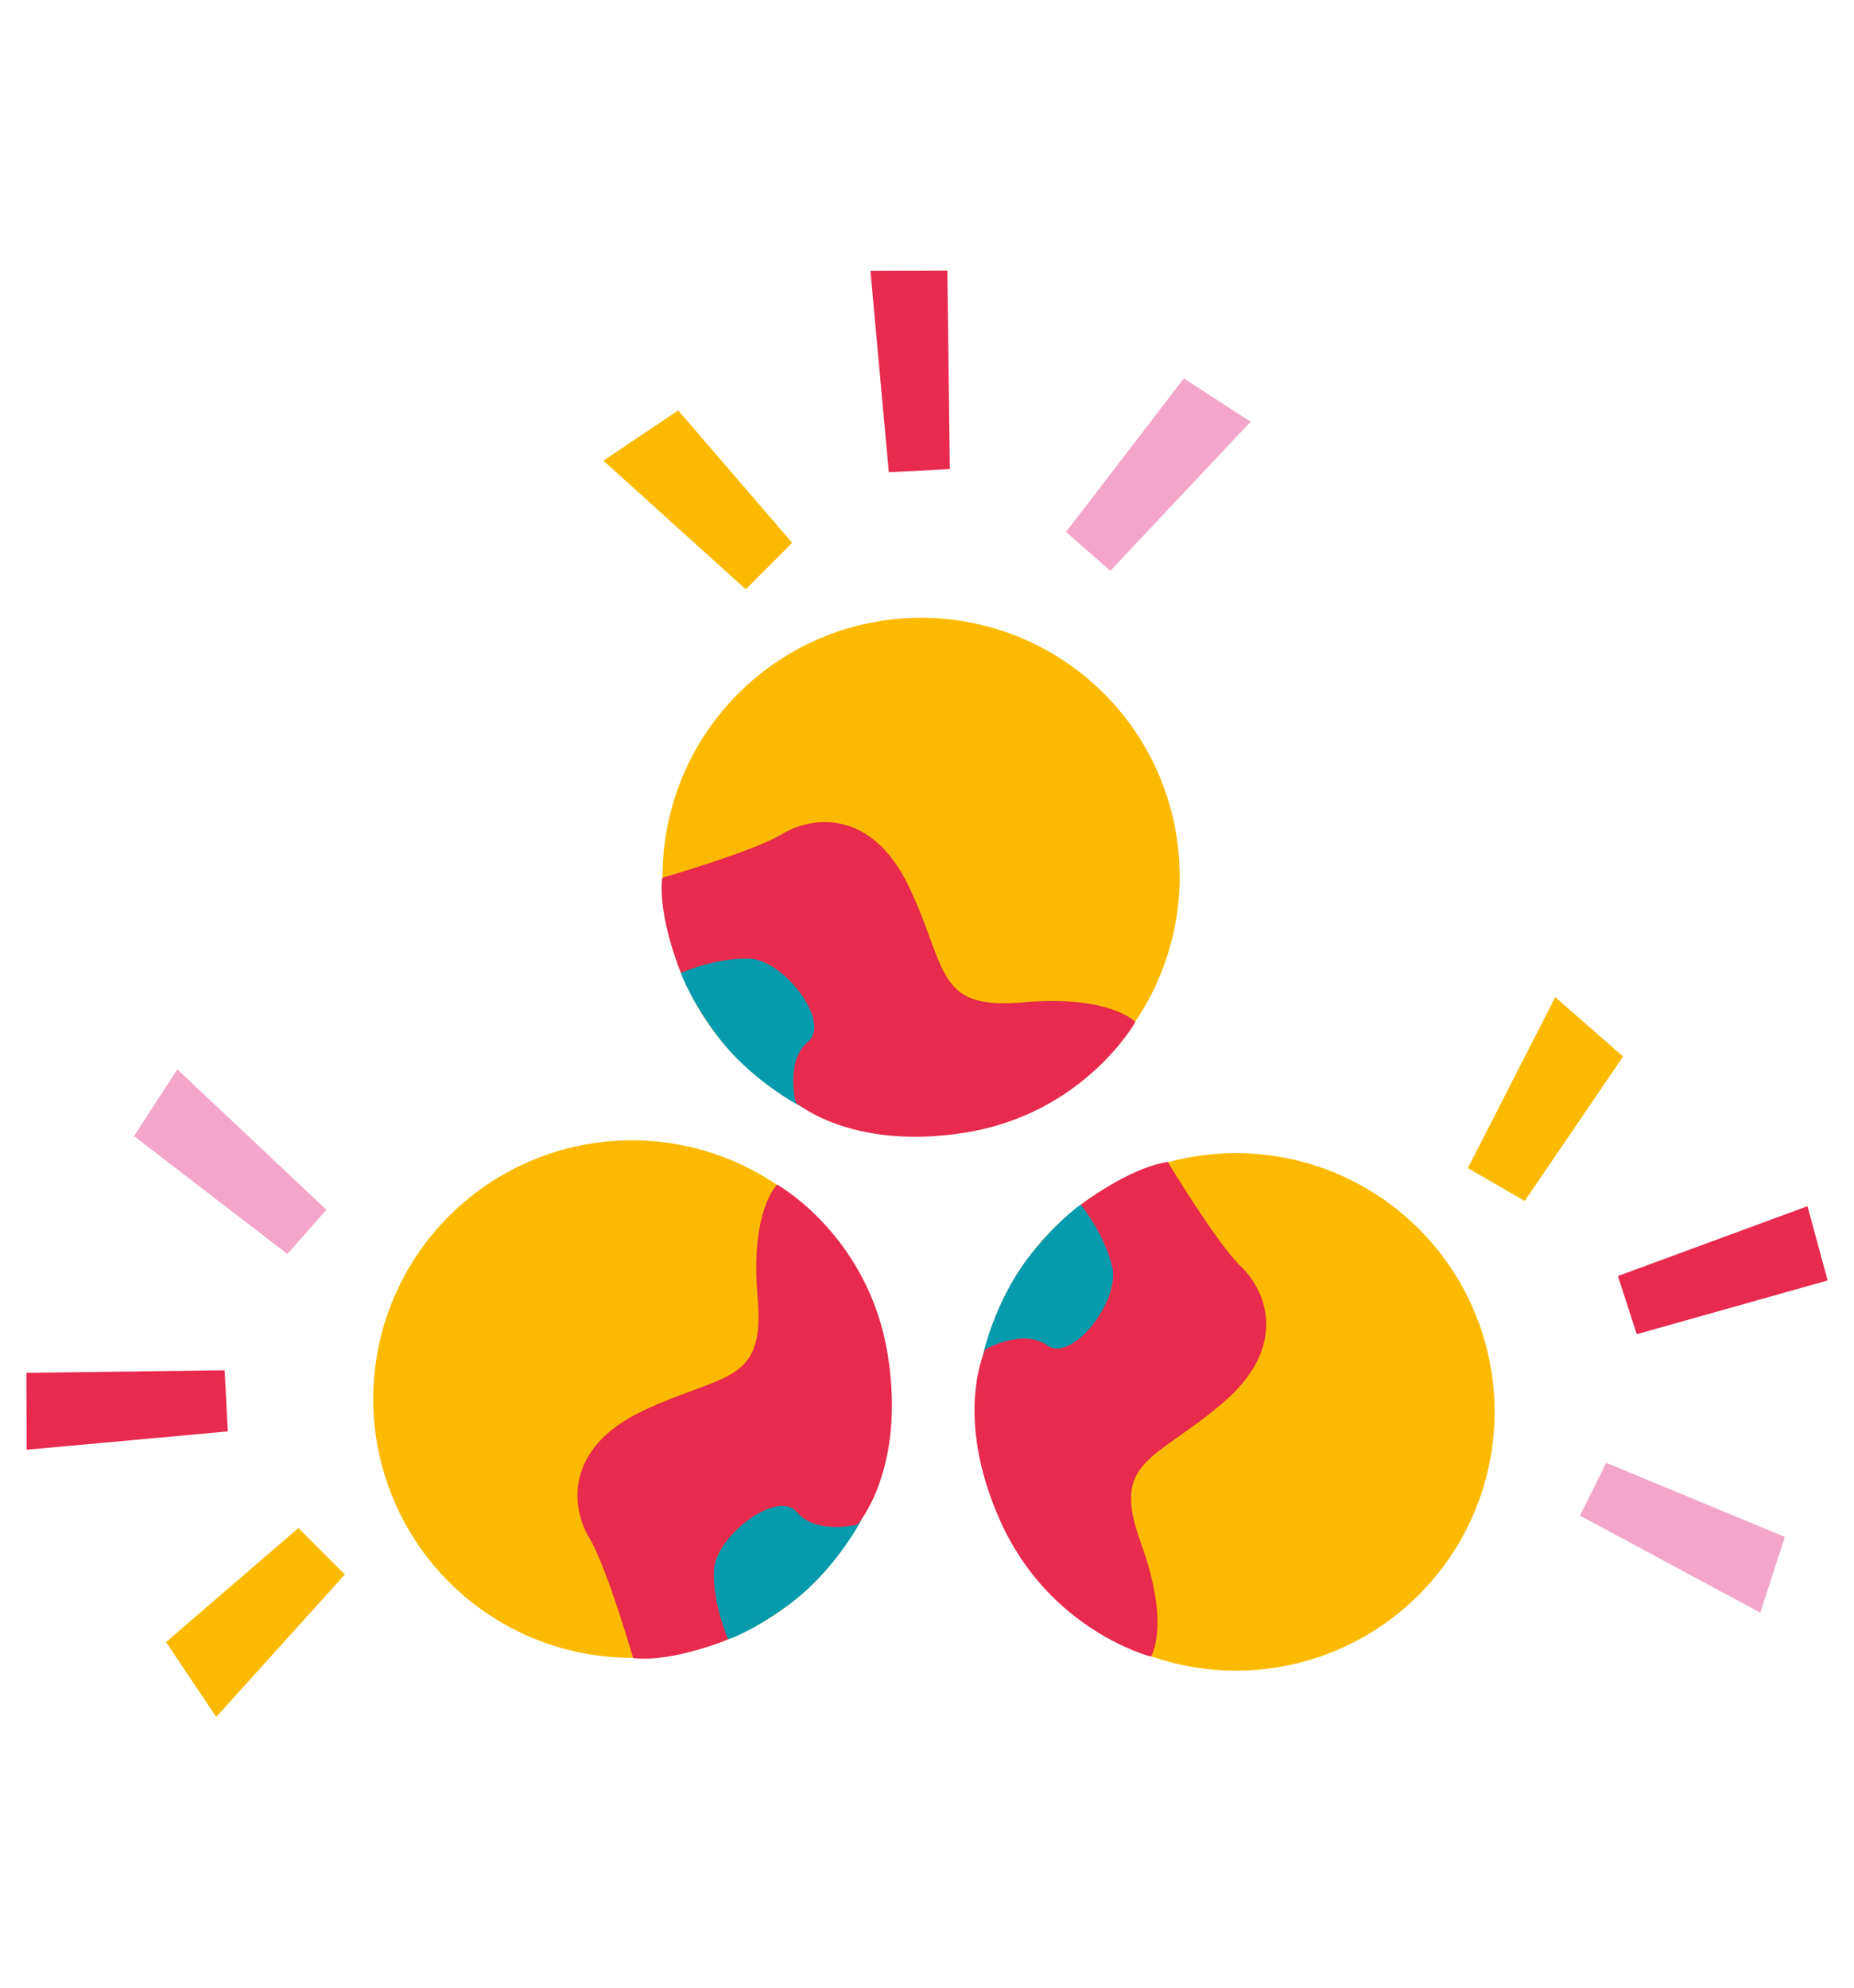
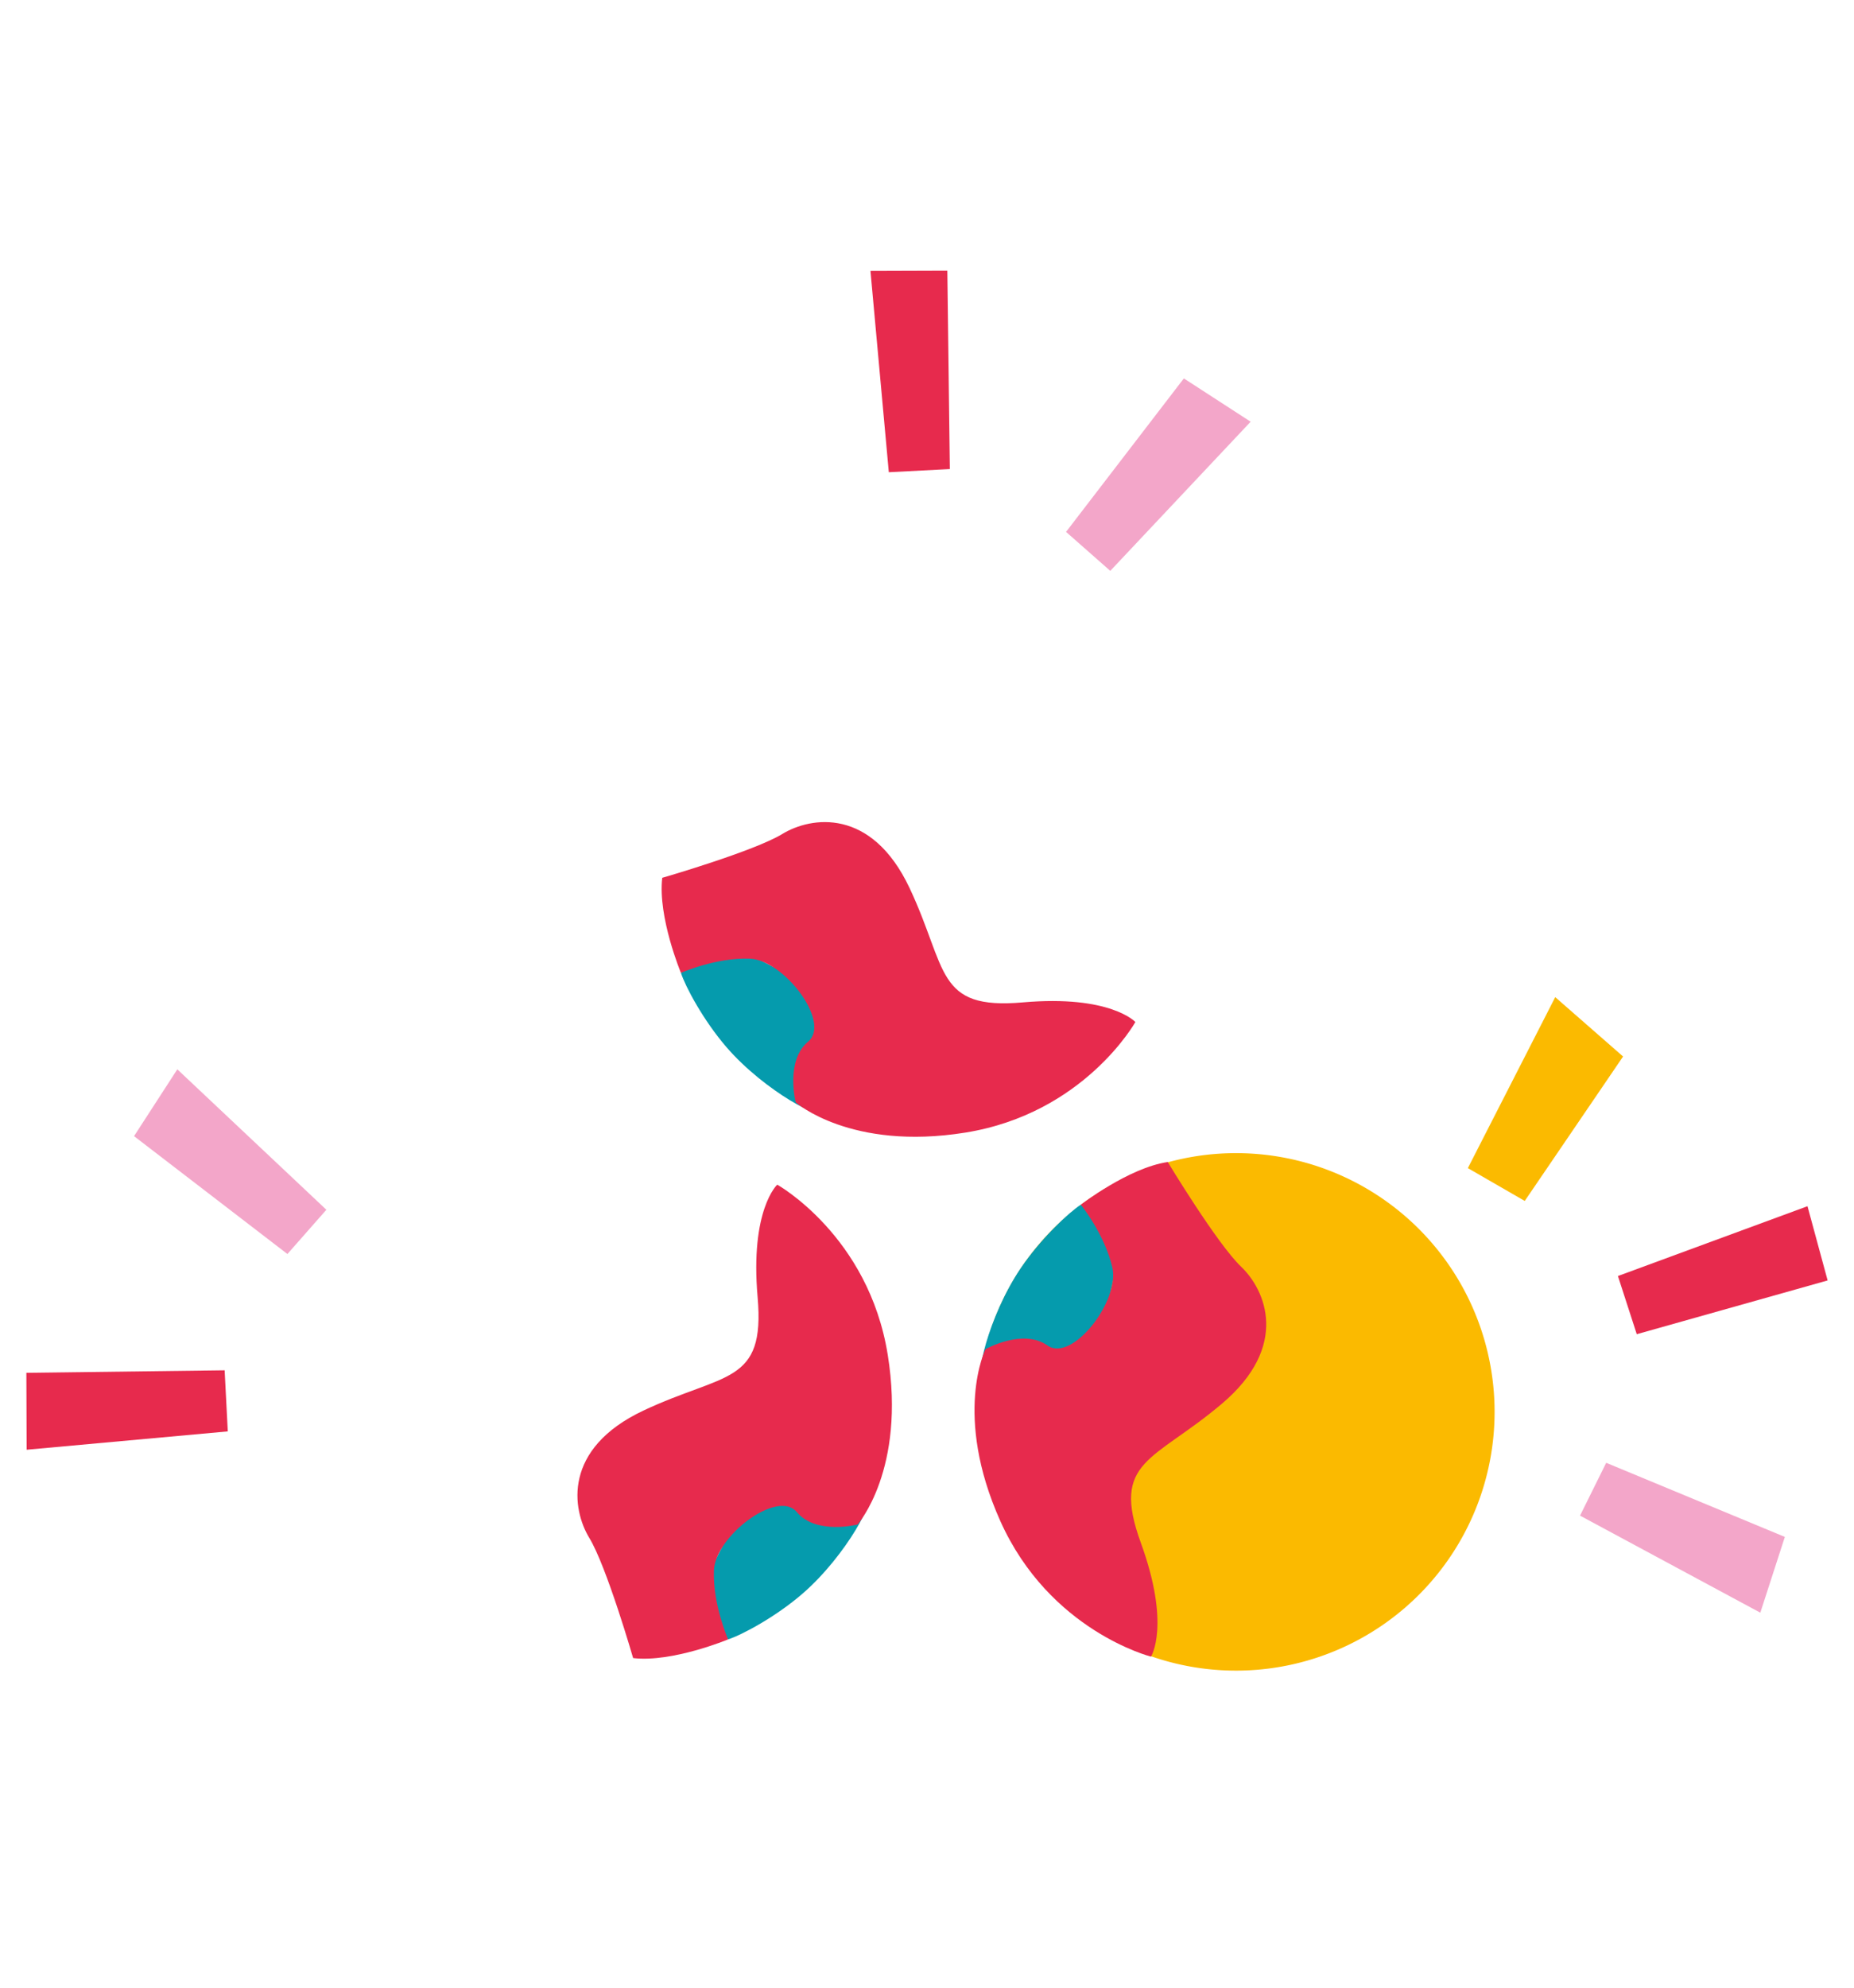
<svg xmlns="http://www.w3.org/2000/svg" width="140" height="150">
-   <path d="M16.327 129.573l-3.79-5.654 9.994-8.605 3.508 3.504z" fill="#fbba00" />
  <path d="M17.201 108.02l-.238-4.61-14.972.189.02 5.805z" fill="#e72a4d" />
  <path d="M21.704 94.634l-11.582-8.895 3.268-5.043 11.255 10.598z" fill="#f3a6c9" />
  <g>
-     <path d="M28.198 104.865a19.526 19.526 0 0 1 20.184-18.8 19.526 19.526 0 0 1 18.846 20.141 19.526 19.526 0 0 1-20.099 18.891 19.526 19.526 0 0 1-18.936-20.055" fill="#fbba00" />
    <path d="M54.984 123.715s-2.334-3.184-1.291-5.303c1.043-2.118 2.78-5.955 5.32-5.532 2.54.422 1.928 2.204 6.25.332 1.109-.48-1.314 4.153-4.652 7.045-2.043 1.77-4.606 3.131-5.627 3.458z" fill="#059bad" />
    <path d="M47.809 125.127s-2-6.922-3.31-9.07c-1.31-2.149-2.028-6.73 4.09-9.61 6.117-2.881 9.201-1.94 8.621-8.55-.58-6.61 1.481-8.497 1.481-8.497s6.9 3.85 8.345 12.84c1.392 8.655-2.276 12.806-2.276 12.806s-3.14.809-4.593-.94c-1.452-1.747-6.164 1.827-6.256 4.41-.093 2.584 1.073 5.2 1.073 5.2s-4.216 1.758-7.175 1.411z" fill="#e72a4d" />
  </g>
  <g>
    <path d="M117.439 75.249l5.124 4.48-7.426 10.9-4.296-2.477z" fill="#fbba00" />
    <path d="M122.173 96.295l1.423 4.39 14.413-4.057-1.521-5.602z" fill="#e72a4d" />
    <path d="M121.288 110.39l13.49 5.593-1.852 5.718-13.614-7.324z" fill="#f3a6c9" />
    <g>
      <path d="M112.367 102.188a19.526 19.526 0 0 1-14.63 23.383 19.526 19.526 0 0 1-23.417-14.577 19.526 19.526 0 0 1 14.525-23.45 19.526 19.526 0 0 1 23.482 14.472" fill="#fbba00" />
      <path d="M81.616 90.912s3.078 2.472 2.619 4.788c-.46 2.317-1.145 6.473-3.707 6.722-2.563.249-2.432-1.63-6.123 1.296-.947.751.194-4.352 2.67-8.01 1.516-2.238 3.639-4.215 4.54-4.796z" fill="#059bad" />
      <path d="M88.18 87.692s3.724 6.168 5.545 7.905c1.82 1.736 3.701 5.975-1.463 10.34-5.163 4.367-8.386 4.255-6.115 10.49 2.27 6.234.769 8.591.769 8.591s-7.66-1.933-11.384-10.242c-3.584-8-1.116-12.96-1.116-12.96s2.824-1.593 4.68-.28c1.855 1.312 5.48-3.36 4.901-5.88-.579-2.52-2.381-4.744-2.381-4.744s3.617-2.79 6.564-3.22z" fill="#e72a4d" />
    </g>
  </g>
  <g>
-     <path d="M45.561 34.762l5.654-3.79 8.606 9.994-3.504 3.508z" fill="#fbba00" />
    <path d="M67.116 35.636l4.609-.238-.19-14.971-5.804.019z" fill="#e72a4d" />
    <path d="M80.5 40.14l8.896-11.583 5.043 3.268L83.84 43.08z" fill="#f3a6c9" />
    <g>
-       <path d="M70.27 46.633a19.526 19.526 0 0 1 18.8 20.184 19.526 19.526 0 0 1-20.142 18.846 19.526 19.526 0 0 1-18.89-20.099 19.526 19.526 0 0 1 20.055-18.936" fill="#fbba00" />
      <path d="M51.42 73.419s3.184-2.334 5.302-1.291c2.119 1.043 5.956 2.78 5.533 5.32-.422 2.54-2.204 1.928-.332 6.25.48 1.109-4.154-1.314-7.046-4.652-1.77-2.043-3.13-4.606-3.458-5.627z" fill="#059bad" />
      <path d="M50.008 66.244s6.922-2 9.07-3.31c2.148-1.31 6.73-2.028 9.61 4.09 2.881 6.117 1.94 9.201 8.55 8.621 6.609-.58 8.497 1.481 8.497 1.481s-3.85 6.9-12.84 8.345c-8.655 1.392-12.807-2.276-12.807-2.276s-.808-3.14.94-4.593c1.748-1.452-1.827-6.164-4.41-6.256-2.584-.093-5.199 1.073-5.199 1.073s-1.758-4.216-1.411-7.175z" fill="#e72a4d" />
    </g>
  </g>
</svg>